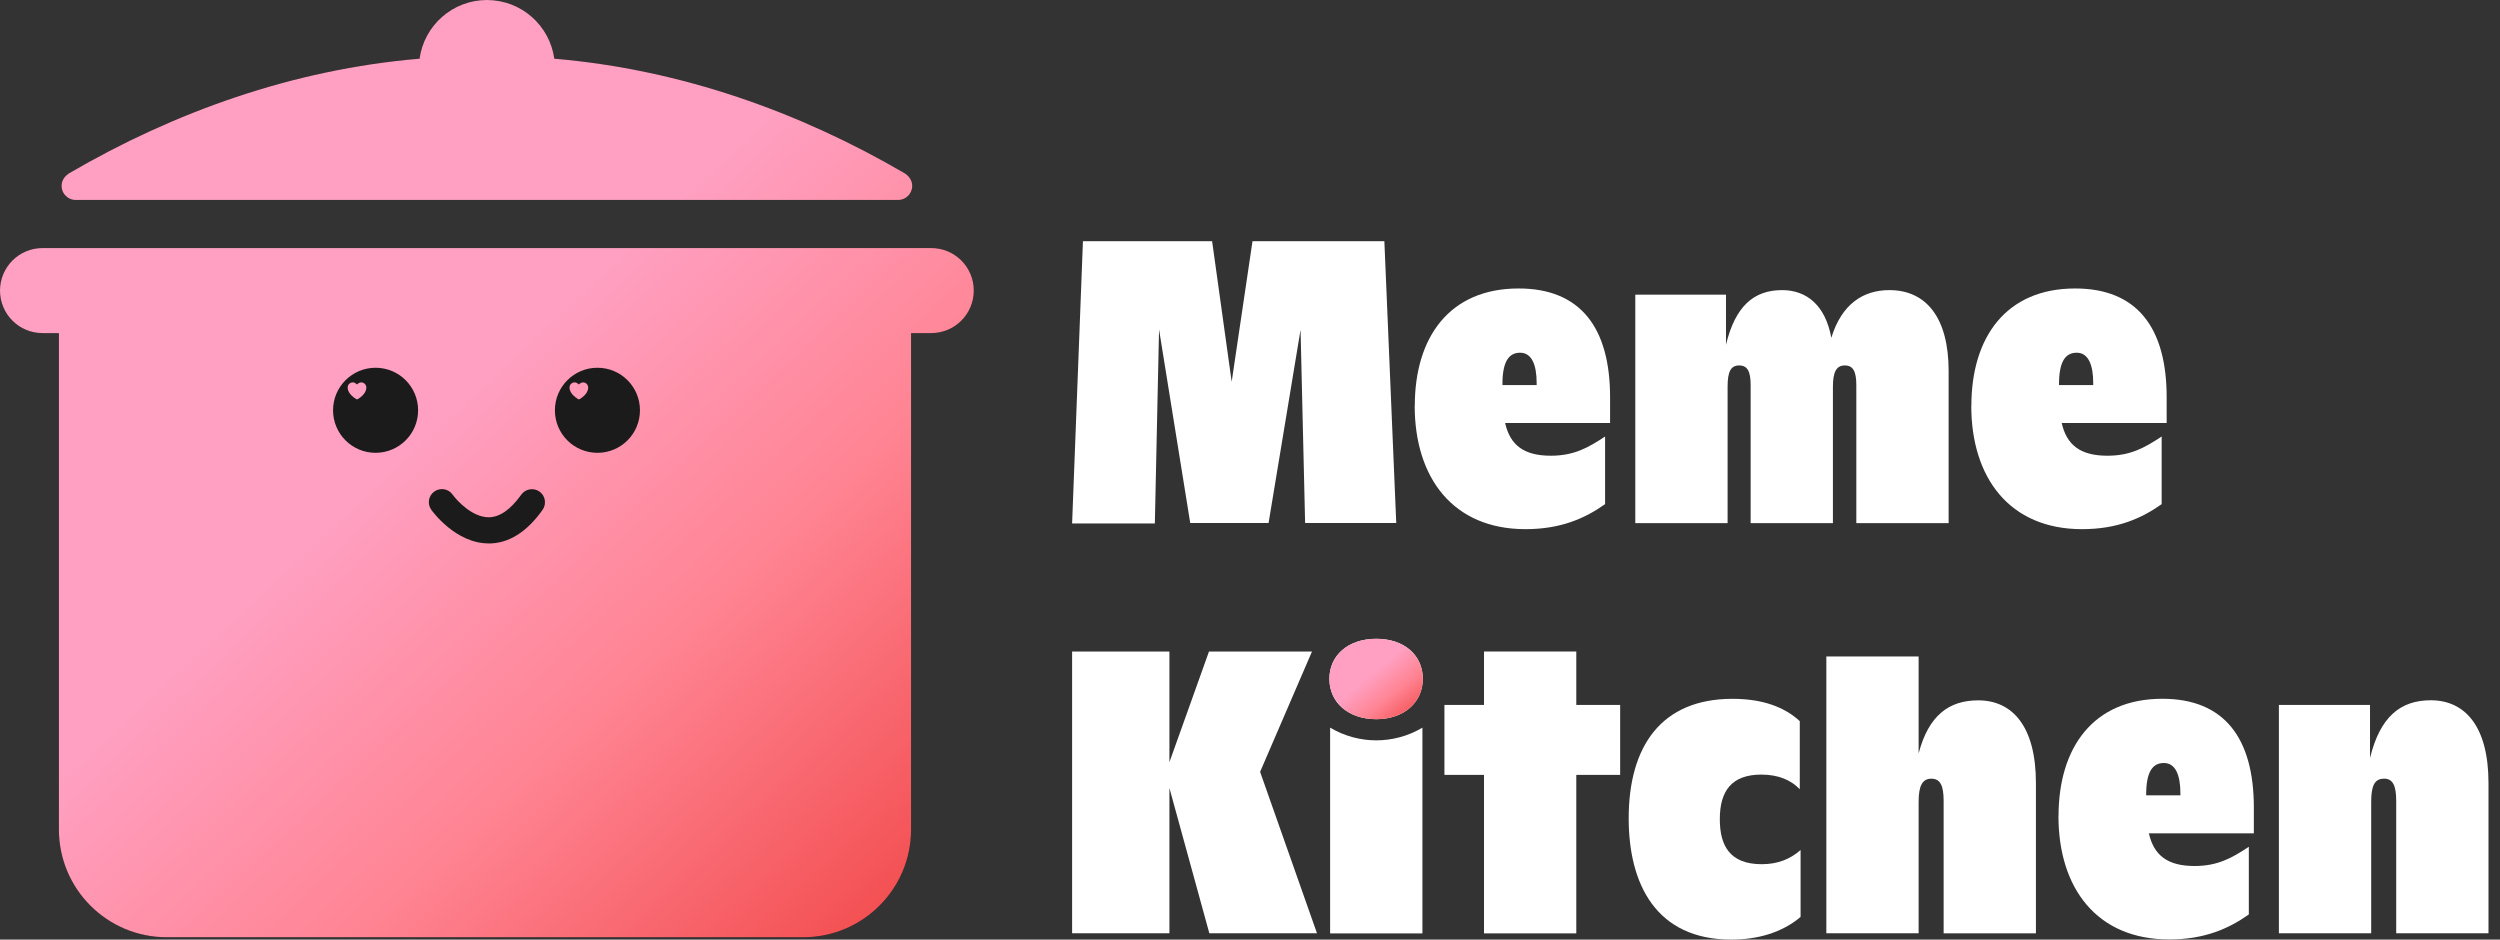
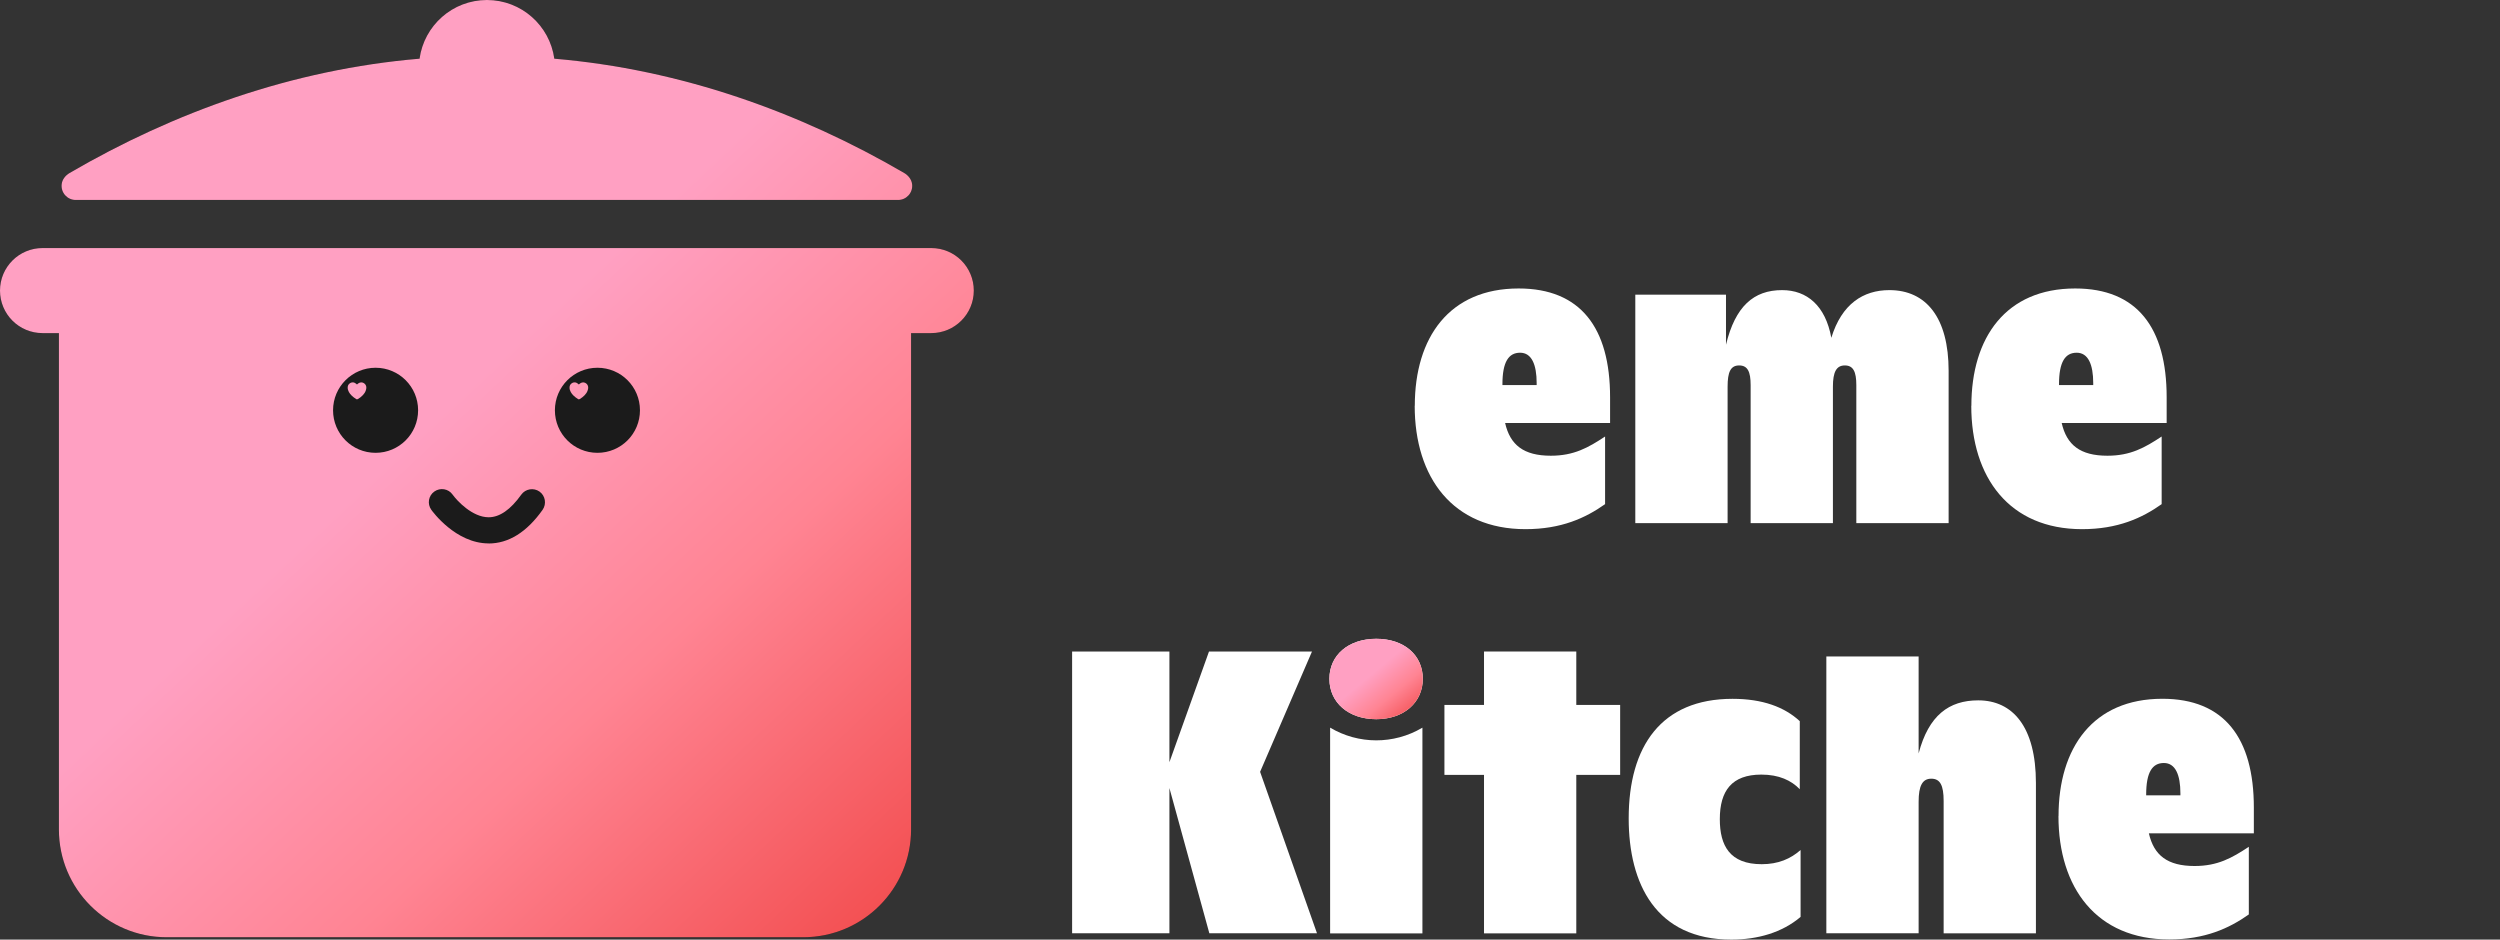
<svg xmlns="http://www.w3.org/2000/svg" width="149" height="56" viewBox="0 0 149 56" fill="none">
  <rect x="0" y="0" width="149" height="56" fill="#333333" stroke="none" />
  <path d="M2.535 14.784C1.137 14.784 0 15.917 0 17.319C0 18.72 1.133 19.853 2.535 19.853H3.511V49.437C3.511 52.985 6.389 55.859 9.933 55.859H47.874C51.422 55.859 54.3 52.981 54.3 49.437V19.853H55.504C56.901 19.853 58.038 18.72 58.038 17.319C58.038 15.917 56.906 14.784 55.504 14.784H2.535ZM25.002 3.498C17.438 4.135 10.359 6.691 4.144 10.313C3.9 10.458 3.705 10.698 3.676 10.979C3.618 11.488 4.015 11.918 4.512 11.918H53.527C54.023 11.918 54.42 11.488 54.362 10.979C54.329 10.698 54.139 10.458 53.895 10.313C47.68 6.691 40.596 4.139 33.037 3.498C32.764 1.522 31.072 0 29.021 0C26.97 0 25.279 1.522 25.006 3.498" fill="#1B1B1B" />
  <path d="M2.535 14.784C1.137 14.784 0 15.917 0 17.319C0 18.72 1.133 19.853 2.535 19.853H3.511V49.437C3.511 52.985 6.389 55.859 9.933 55.859H47.874C51.422 55.859 54.3 52.981 54.3 49.437V19.853H55.504C56.901 19.853 58.038 18.72 58.038 17.319C58.038 15.917 56.906 14.784 55.504 14.784H2.535ZM25.002 3.498C17.438 4.135 10.359 6.691 4.144 10.313C3.9 10.458 3.705 10.698 3.676 10.979C3.618 11.488 4.015 11.918 4.512 11.918H53.527C54.023 11.918 54.42 11.488 54.362 10.979C54.329 10.698 54.139 10.458 53.895 10.313C47.68 6.691 40.596 4.139 33.037 3.498C32.764 1.522 31.072 0 29.021 0C26.97 0 25.279 1.522 25.006 3.498" fill="url(#paint0_linear_969_34064)" />
  <path d="M29.121 32.392C30.311 32.392 31.395 31.718 32.338 30.387C32.586 30.035 32.503 29.547 32.156 29.299C31.804 29.051 31.316 29.134 31.068 29.481C30.431 30.374 29.778 30.829 29.125 30.829H29.121C28.157 30.829 27.243 29.853 26.974 29.477C26.726 29.125 26.238 29.047 25.887 29.295C25.535 29.543 25.453 30.031 25.705 30.382C25.763 30.465 27.152 32.388 29.125 32.388" fill="#1B1B1B" />
  <path d="M22.384 21.918C20.987 21.918 19.85 23.051 19.85 24.453C19.85 25.855 20.983 26.988 22.384 26.988C23.786 26.988 24.919 25.855 24.919 24.453C24.919 23.051 23.786 21.918 22.384 21.918ZM21.826 23.183C21.81 23.27 21.777 23.349 21.731 23.419C21.669 23.514 21.586 23.597 21.5 23.667C21.446 23.709 21.392 23.746 21.334 23.783C21.297 23.804 21.26 23.808 21.227 23.783C21.127 23.721 21.032 23.651 20.95 23.568C20.888 23.506 20.834 23.44 20.792 23.361C20.747 23.279 20.718 23.188 20.722 23.092C20.722 22.993 20.764 22.91 20.842 22.852C20.9 22.807 20.97 22.786 21.041 22.791C21.103 22.791 21.156 22.82 21.206 22.857C21.231 22.873 21.276 22.915 21.276 22.915C21.297 22.898 21.314 22.881 21.334 22.865C21.38 22.828 21.429 22.803 21.487 22.795C21.57 22.782 21.644 22.803 21.71 22.852C21.773 22.898 21.81 22.96 21.826 23.03C21.839 23.08 21.834 23.13 21.826 23.179" fill="#1B1B1B" />
  <path d="M35.607 21.918C34.209 21.918 33.072 23.051 33.072 24.453C33.072 25.855 34.205 26.988 35.607 26.988C37.009 26.988 38.142 25.855 38.142 24.453C38.142 23.051 37.009 21.918 35.607 21.918ZM35.049 23.183C35.032 23.27 34.999 23.349 34.954 23.419C34.892 23.514 34.809 23.597 34.722 23.667C34.669 23.709 34.615 23.746 34.557 23.783C34.52 23.804 34.482 23.808 34.449 23.783C34.35 23.721 34.255 23.651 34.172 23.568C34.11 23.506 34.056 23.44 34.015 23.361C33.97 23.279 33.941 23.188 33.945 23.092C33.945 22.993 33.986 22.91 34.065 22.852C34.123 22.807 34.193 22.786 34.263 22.791C34.325 22.791 34.379 22.82 34.429 22.857C34.453 22.873 34.499 22.915 34.499 22.915C34.52 22.898 34.536 22.881 34.557 22.865C34.602 22.828 34.652 22.803 34.71 22.795C34.792 22.782 34.867 22.803 34.933 22.852C34.995 22.898 35.032 22.96 35.049 23.03C35.061 23.08 35.057 23.13 35.049 23.179" fill="#1B1B1B" />
-   <path d="M64.543 14.377H72.242L73.408 22.753L74.649 14.377H82.508L83.216 31.171H77.785L77.513 19.654L75.607 31.171H70.938L69.079 19.632L68.829 31.198H63.898L64.543 14.377Z" fill="white" />
  <path d="M84.322 24.185C84.322 20.106 86.382 17.193 90.509 17.193C94.199 17.193 95.961 19.531 95.961 23.679V25.212H89.705C90.003 26.517 90.807 27.161 92.431 27.161C93.805 27.161 94.657 26.682 95.663 26.016V30.047C94.497 30.872 93.054 31.538 90.919 31.538C86.59 31.538 84.316 28.466 84.316 24.185M91.585 22.949V22.832C91.585 21.73 91.286 21.022 90.6 21.022C89.913 21.022 89.545 21.57 89.545 22.901V22.949H91.585Z" fill="white" />
  <path d="M97.459 17.563H102.869V20.544C103.423 18.255 104.519 17.291 106.213 17.291C107.704 17.291 108.8 18.228 109.147 20.134C109.764 18.116 111.047 17.291 112.608 17.291C114.807 17.291 116.138 18.942 116.138 22.105V31.178H110.637V22.951C110.637 22.147 110.451 21.78 109.951 21.78C109.45 21.78 109.242 22.168 109.242 23.042V31.178H104.338V22.951C104.338 22.147 104.157 21.78 103.652 21.78C103.146 21.78 102.965 22.168 102.965 23.042V31.178H97.464V17.563H97.459Z" fill="white" />
  <path d="M117.494 24.185C117.494 20.106 119.554 17.193 123.681 17.193C127.371 17.193 129.133 19.531 129.133 23.679V25.212H122.877C123.175 26.517 123.979 27.161 125.603 27.161C126.977 27.161 127.829 26.682 128.835 26.016V30.047C127.669 30.872 126.226 31.538 124.091 31.538C119.762 31.538 117.488 28.466 117.488 24.185M124.756 22.949V22.832C124.756 21.73 124.458 21.022 123.771 21.022C123.084 21.022 122.717 21.57 122.717 22.901V22.949H124.756Z" fill="white" />
  <path d="M63.898 38.83H69.697V45.427L72.056 38.83H78.195L75.102 46.002L78.493 55.624H72.077L69.697 46.966V55.624H63.898V38.83Z" fill="white" />
  <path d="M79.231 40.458C79.231 39.057 80.354 38.072 82.026 38.072C83.698 38.072 84.8 39.057 84.8 40.458C84.8 41.858 83.677 42.864 82.026 42.864C80.375 42.864 79.231 41.879 79.231 40.458Z" fill="white" />
  <path d="M79.231 40.458C79.231 39.057 80.354 38.072 82.026 38.072C83.698 38.072 84.8 39.057 84.8 40.458C84.8 41.858 83.677 42.864 82.026 42.864C80.375 42.864 79.231 41.879 79.231 40.458Z" fill="url(#paint1_linear_969_34064)" />
  <path d="M79.275 43.367C80.963 44.373 83.067 44.379 84.76 43.378L84.776 43.367V55.63H79.275V43.367Z" fill="white" />
  <path d="M88.447 46.183H86.088V42.014H88.447V38.83H93.947V42.014H96.561V46.183H93.947V55.629H88.447V46.183Z" fill="white" />
  <path d="M97.07 48.775C97.07 44.467 99.019 41.65 103.258 41.65C105.047 41.65 106.351 42.135 107.267 42.981V47.039C106.761 46.512 106.026 46.166 104.977 46.166C103.215 46.166 102.501 47.129 102.501 48.823C102.501 50.404 103.098 51.506 104.999 51.506C105.984 51.506 106.719 51.187 107.315 50.66V54.648C106.213 55.585 104.748 56 103.188 56C98.694 56 97.07 52.678 97.07 48.78" fill="white" />
  <path d="M108.85 39.126H114.35V44.904C114.946 42.635 116.16 41.741 117.901 41.741C119.962 41.741 121.341 43.322 121.341 46.666V55.627H115.841V47.742C115.841 46.804 115.633 46.41 115.106 46.41C114.579 46.41 114.35 46.826 114.35 47.784V55.622H108.85V39.121V39.126Z" fill="white" />
  <path d="M122.689 48.638C122.689 44.559 124.75 41.647 128.876 41.647C132.566 41.647 134.329 43.984 134.329 48.132V49.665H128.072C128.37 50.97 129.174 51.614 130.798 51.614C132.172 51.614 133.024 51.135 134.03 50.469V54.5C132.864 55.325 131.421 55.991 129.286 55.991C124.957 55.991 122.684 52.919 122.684 48.638M129.952 47.402V47.285C129.952 46.183 129.654 45.475 128.967 45.475C128.28 45.475 127.912 46.023 127.912 47.355V47.402H129.952Z" fill="white" />
-   <path d="M142.079 46.411C141.53 46.411 141.323 46.827 141.323 47.785V55.623H135.822V42.013H141.253V45.176C141.85 42.721 143.064 41.736 144.874 41.736C146.935 41.736 148.314 43.318 148.314 46.662V55.623H142.814V47.737C142.814 46.8 142.606 46.406 142.079 46.406" fill="white" />
  <defs>
    <linearGradient id="paint0_linear_969_34064" x1="10.752" y1="7.237" x2="56.24" y2="55.826" gradientUnits="userSpaceOnUse">
      <stop offset="0.35" stop-color="#FFA0C2" />
      <stop offset="0.638" stop-color="#FF8493" />
      <stop offset="1" stop-color="#F14747" />
    </linearGradient>
    <linearGradient id="paint1_linear_969_34064" x1="80.262" y1="38.693" x2="84.112" y2="43.293" gradientUnits="userSpaceOnUse">
      <stop offset="0.35" stop-color="#FFA0C2" />
      <stop offset="0.638" stop-color="#FF8493" />
      <stop offset="1" stop-color="#F14747" />
    </linearGradient>
  </defs>
</svg>